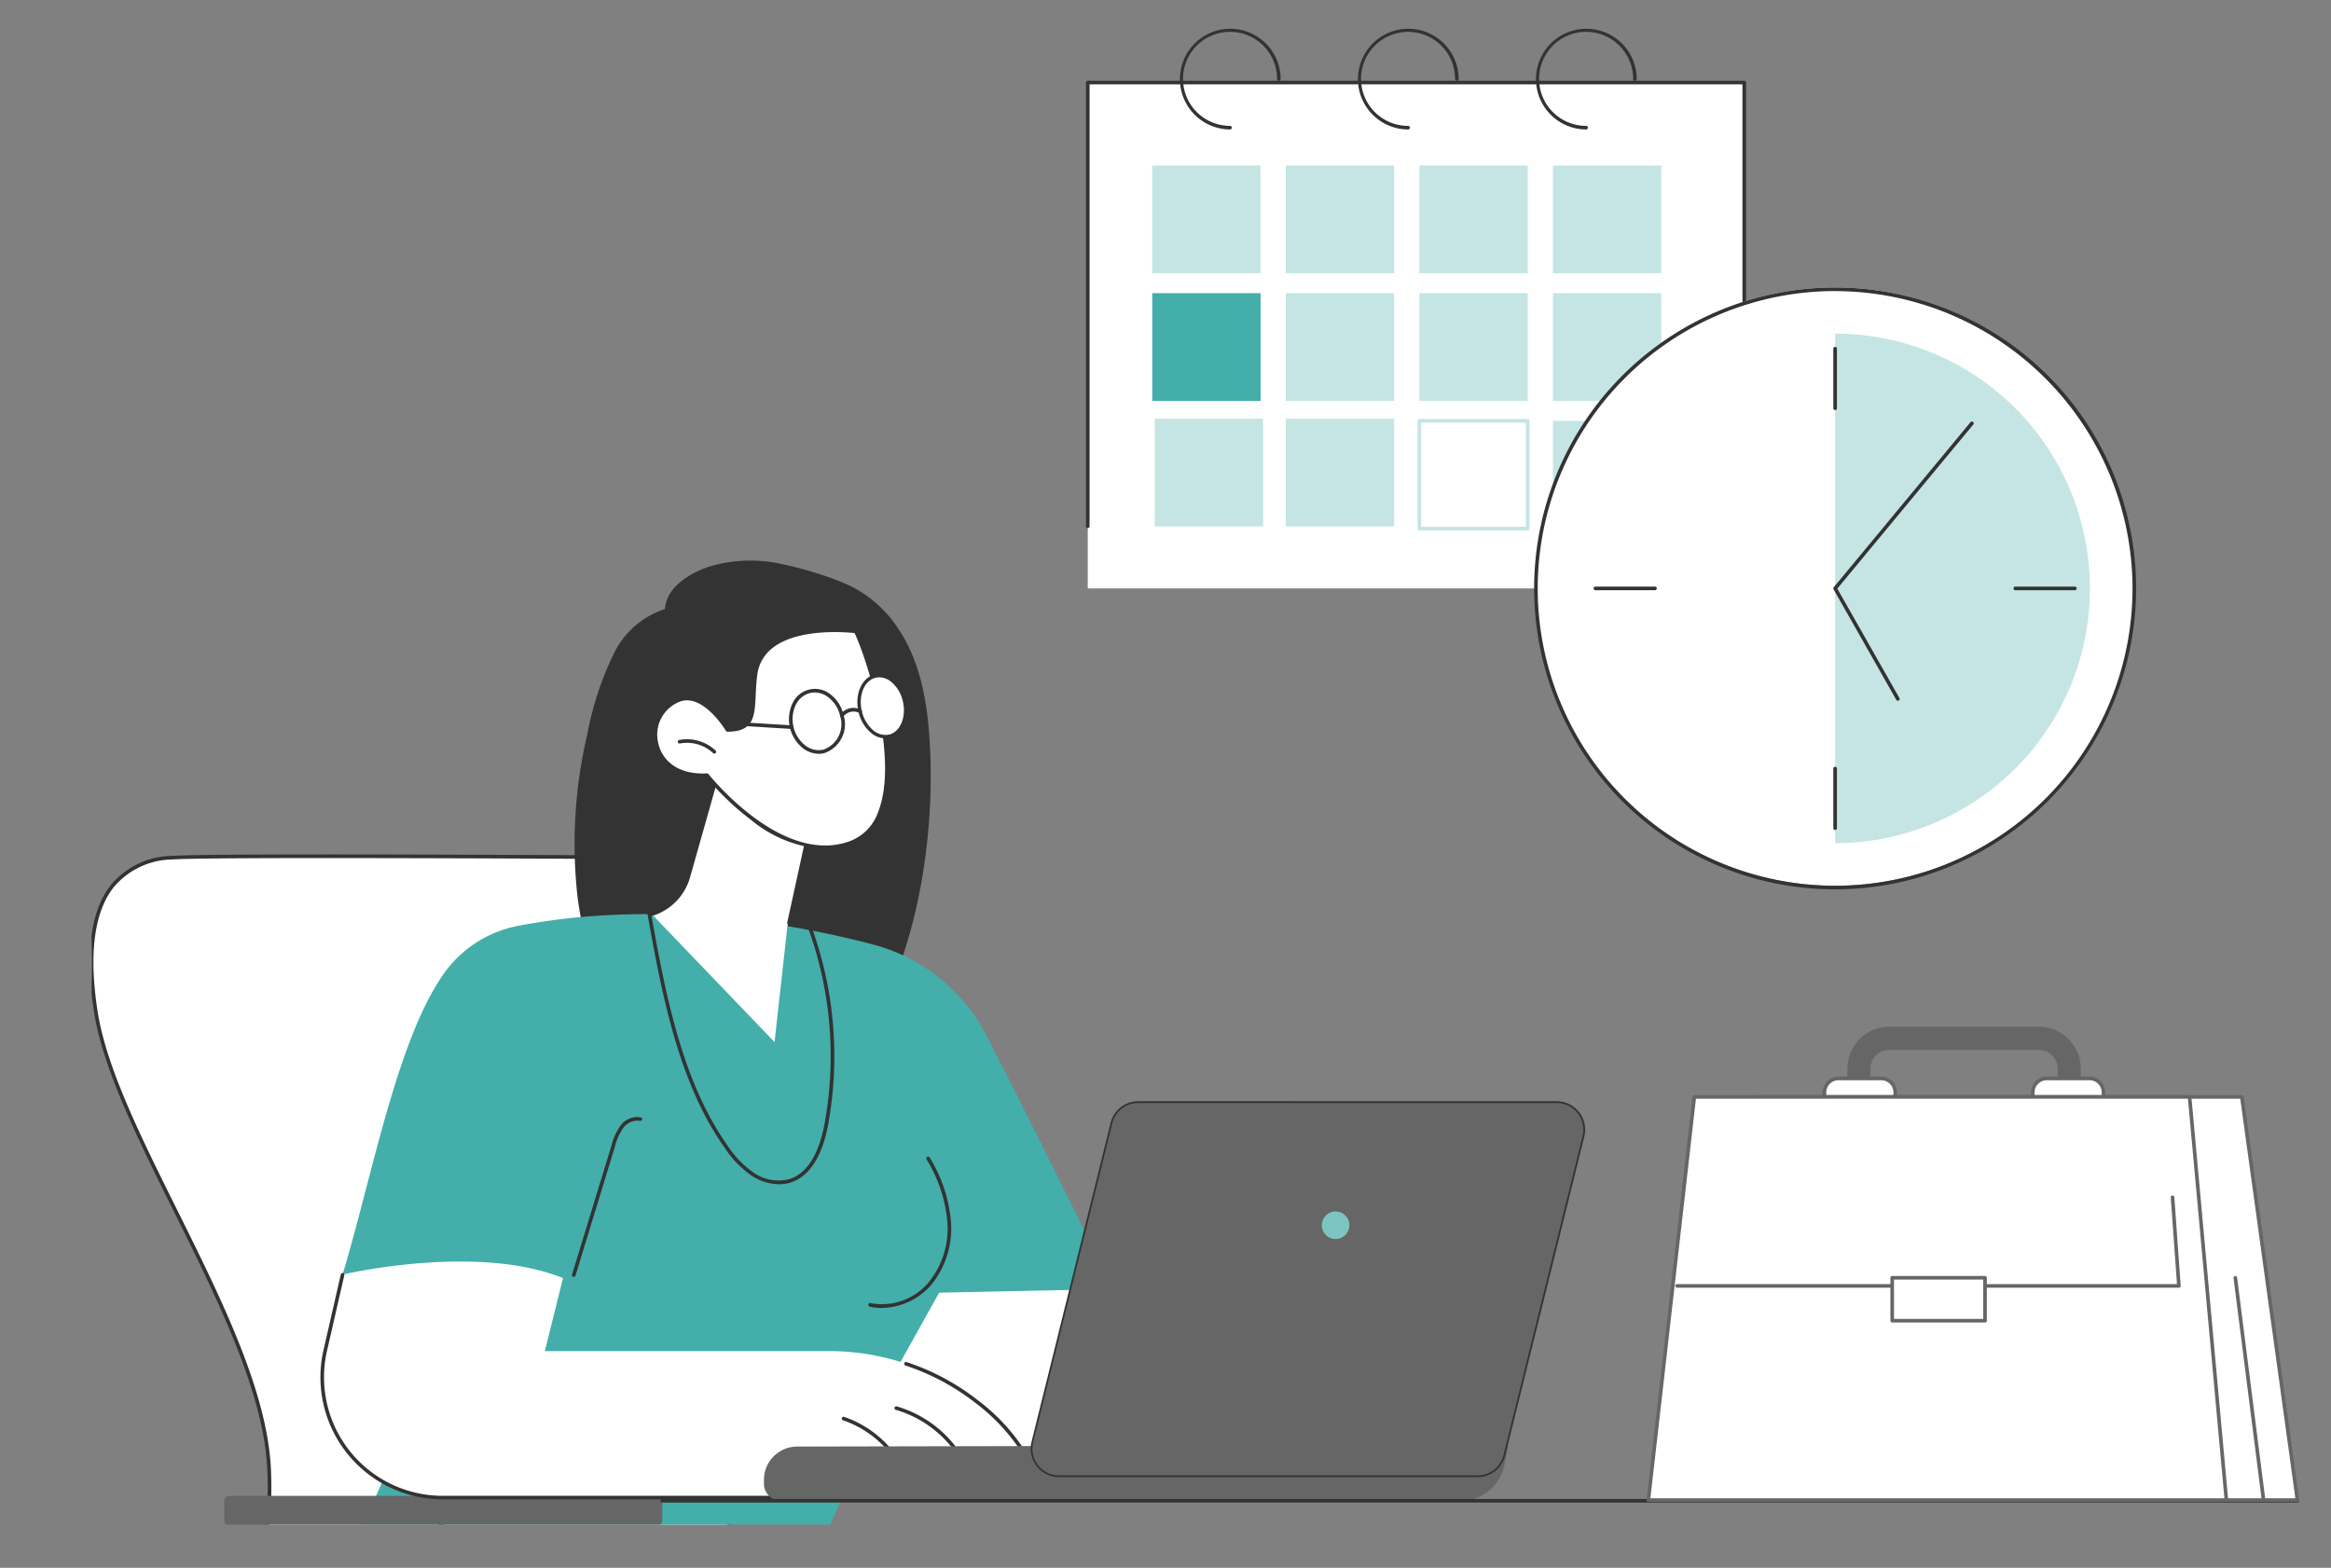
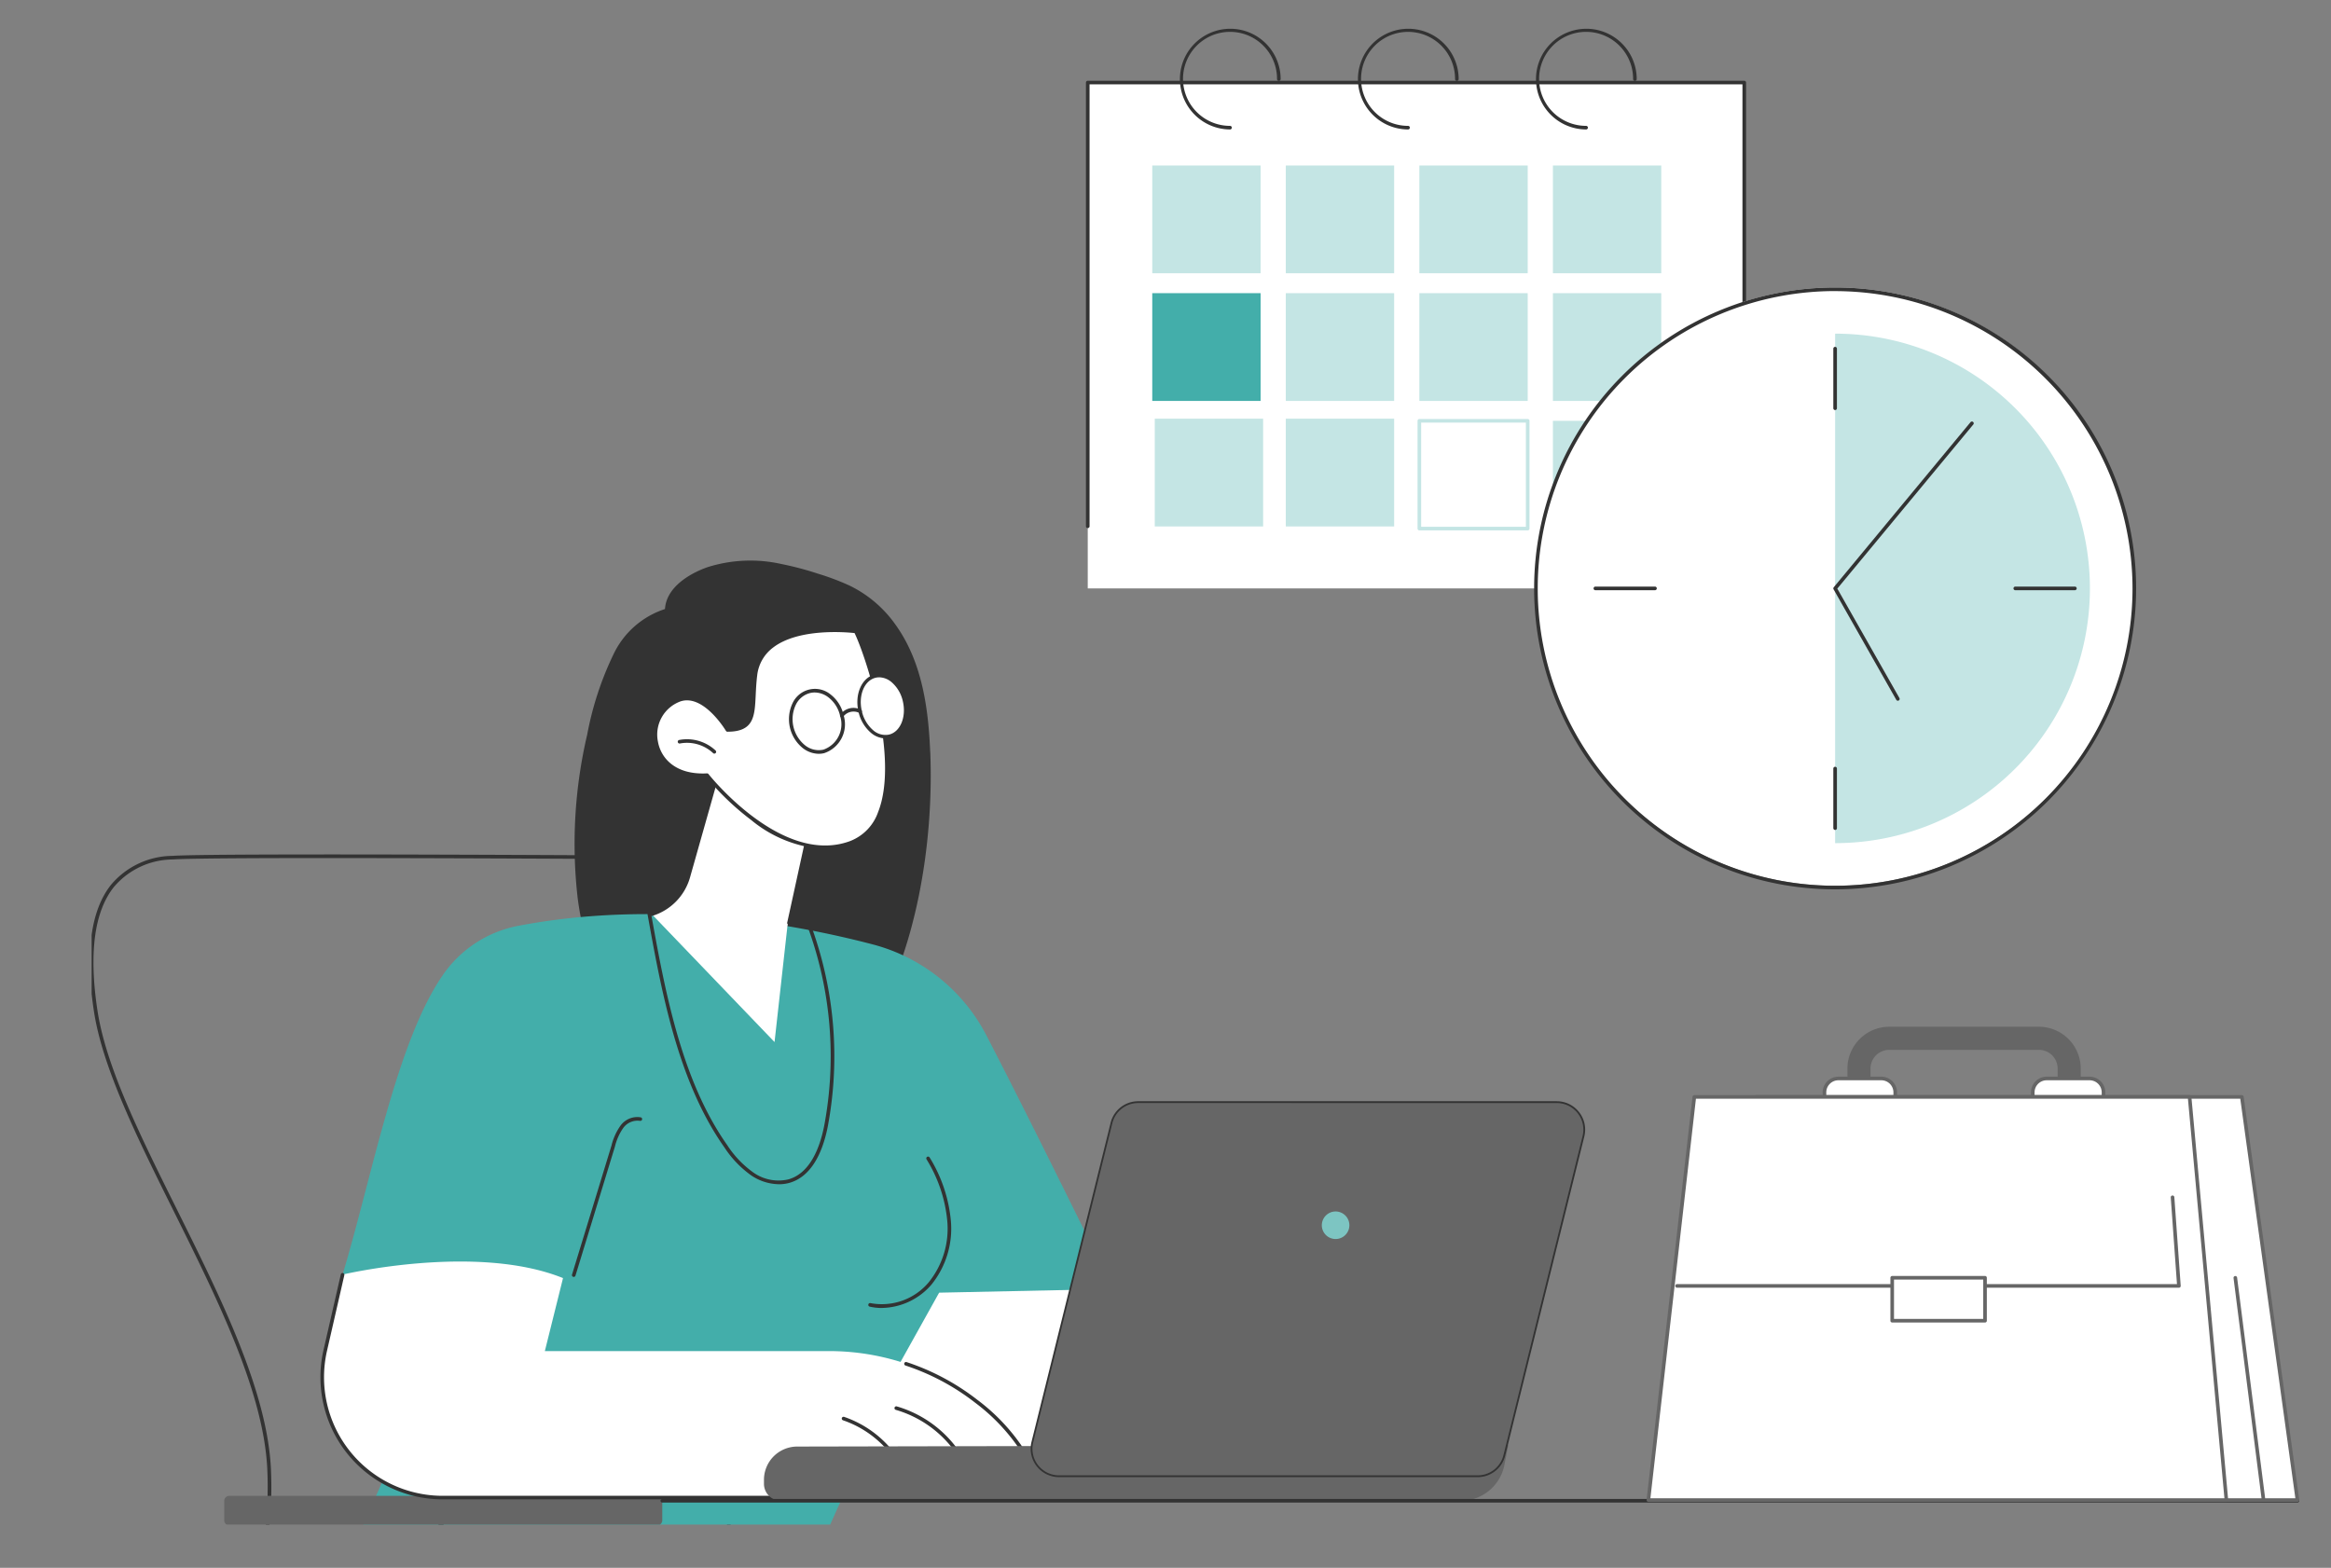
<svg xmlns="http://www.w3.org/2000/svg" width="220" height="148" viewBox="0 0 220 148">
  <rect x="0" y="0" width="220" height="148" fill="#808080" stroke="none" />
  <defs>
    <clipPath id="clip-path">
      <rect id="長方形_16001" data-name="長方形 16001" width="220" height="148" transform="translate(940 3978)" fill="#f8e1e1" />
    </clipPath>
    <clipPath id="clip-path-2">
      <rect id="長方形_16048" data-name="長方形 16048" width="141.464" height="93.65" fill="none" />
    </clipPath>
    <clipPath id="clip-path-3">
      <rect id="長方形_16066" data-name="長方形 16066" width="212.919" height="267.101" fill="none" />
    </clipPath>
  </defs>
  <g id="グループ_23187" data-name="グループ 23187" transform="translate(-940 -5206)">
    <g id="マスクグループ_14107" data-name="マスクグループ 14107" transform="translate(0 1228)" clip-path="url(#clip-path)">
      <g id="グループ_20031" data-name="グループ 20031" transform="translate(944.081 3980.722)">
        <g id="グループ_20028" data-name="グループ 20028" transform="translate(4.567 47.543)">
          <g id="グループ_20027" data-name="グループ 20027" clip-path="url(#clip-path-2)">
-             <path id="パス_26544" data-name="パス 26544" d="M130.971,1112.849H76.851s-6.047-.3-6.652-10.885,6.349-18.443,5.745-31.746-14.544-31.444-16.358-43.236,3.023-14.21,7.256-14.513,49.919,0,49.919,0l3.628,88.89h12.094s-1.058,11.943-1.512,11.489" transform="translate(-59.194 -981.773)" fill="#fff" />
            <path id="パス_26545" data-name="パス 26545" d="M129,1111.01a.2.2,0,0,1-.07-.013H74.854a5.7,5.7,0,0,1-3.212-1.516c-1.472-1.3-3.294-4-3.61-9.529-.289-5.062,1.136-9.493,2.645-14.184,1.679-5.219,3.415-10.615,3.1-17.564-.331-7.271-4.651-15.967-8.829-24.377-3.449-6.942-6.706-13.5-7.528-18.84-.853-5.542-.309-9.576,1.616-11.989a7.656,7.656,0,0,1,5.8-2.72c4.191-.3,49.475,0,49.932,0a.17.17,0,0,1,.169.163l3.622,88.727h11.931a.17.17,0,0,1,.169.185c0,.028-.255,2.866-.561,5.689-.631,5.812-.859,5.9-1.025,5.956a.2.2,0,0,1-.068.012m.094-.3h0ZM79.642,1010.485c-7.385,0-13.386.033-14.784.133a7.335,7.335,0,0,0-5.555,2.593c-1.863,2.335-2.383,6.28-1.546,11.725.814,5.289,4.06,11.823,7.5,18.741,4.193,8.441,8.53,17.17,8.864,24.513.319,7.01-1.427,12.436-3.115,17.684-1.5,4.66-2.915,9.062-2.63,14.061.308,5.39,2.06,8.019,3.476,9.276a5.49,5.49,0,0,0,3.015,1.449h54.072c.336-.75,1-7.086,1.365-11.149H118.392a.17.17,0,0,1-.17-.163l-3.622-88.728c-1.963-.013-20.949-.133-34.959-.133" transform="translate(-57.197 -979.751)" fill="#333" />
            <path id="パス_26546" data-name="パス 26546" d="M422.854,1596.261l-11.67,25.99-42.234-4.013,8.614-19.461Z" transform="translate(-345.051 -1520.645)" fill="#43aeaa" />
            <path id="パス_26547" data-name="パス 26547" d="M285.938,1856.517a.17.17,0,0,1-.17-.163,52.527,52.527,0,0,1,1.691-13.247A51.079,51.079,0,0,1,301.9,1818.04a.17.17,0,1,1,.231.249,50.739,50.739,0,0,0-14.337,24.889,52.184,52.184,0,0,0-1.684,13.162.17.17,0,0,1-.163.177h-.007" transform="translate(-268.281 -1725.271)" fill="#333" />
            <path id="パス_26548" data-name="パス 26548" d="M262.262,1797.646H221.876a.478.478,0,0,1-.478-.478v-1.829a.479.479,0,0,1,.478-.479h40.386a.479.479,0,0,1,.478.479v1.829a.478.478,0,0,1-.478.478" transform="translate(-208.883 -1703.921)" fill="#666" />
            <path id="パス_26549" data-name="パス 26549" d="M683.293,668.708c-.167-4.176-.784-8.566-3.294-12.039A11.38,11.38,0,0,0,675.664,653a23.982,23.982,0,0,0-3-1.127,29.622,29.622,0,0,0-3.412-.9,13.41,13.41,0,0,0-6.98.3c-1.736.614-3.882,1.912-4.009,3.95a8.165,8.165,0,0,0-4.859,4.272,30.147,30.147,0,0,0-2.477,7.559,45.185,45.185,0,0,0-.908,15.426c.572,4.445,2.11,8.933,5.358,12.146a16.421,16.421,0,0,0,11.481,4.53,16.593,16.593,0,0,0,6.276-1.2,10.214,10.214,0,0,0,4.6-3.405c4.16-6.951,5.92-16.982,5.566-25.841" transform="translate(-604.15 -647.996)" fill="#333" />
            <path id="パス_26550" data-name="パス 26550" d="M1011.455,1491.807H979.083l2.311-18.8,17.729-3.449Z" transform="translate(-908.109 -1403.718)" fill="#fff" />
            <path id="パス_26551" data-name="パス 26551" d="M1009.422,1489.943H977.05a.17.17,0,0,1-.169-.191l2.311-18.8a.17.17,0,0,1,.136-.146l17.729-3.449a.17.17,0,0,1,.181.084l12.333,22.25a.17.17,0,0,1-.149.253m-32.18-.34h31.891L997,1467.714l-17.486,3.4Z" transform="translate(-906.076 -1401.683)" fill="#333" />
            <path id="パス_26552" data-name="パス 26552" d="M422.44,1118.87l16.412-.346s-7.341-15.054-11.956-23.951a16.9,16.9,0,0,0-10.7-8.572c-7.639-2.006-20.407-4.264-33.48-1.76a11.162,11.162,0,0,0-7.029,4.522c-4.43,6.28-6.744,19.093-9.55,28.4l18.116.331-4.315,15.077,34.981-.2Z" transform="translate(-342.452 -1047.11)" fill="#43aeaa" />
            <path id="パス_26553" data-name="パス 26553" d="M646.913,1346.365a.167.167,0,0,1-.05-.008.17.17,0,0,1-.113-.212l3.725-12.184a5.517,5.517,0,0,1,.843-1.869,1.963,1.963,0,0,1,1.919-.792.17.17,0,1,1-.078.331,1.661,1.661,0,0,0-1.575.673,5.174,5.174,0,0,0-.784,1.756l-3.725,12.184a.17.17,0,0,1-.163.12" transform="translate(-601.41 -1276.091)" fill="#333" />
            <path id="パス_26554" data-name="パス 26554" d="M750.52,1100.522a4.805,4.805,0,0,1-2.6-.825,9.831,9.831,0,0,1-2.547-2.657c-4.432-6.279-5.967-14.832-7.32-22.378l-.021-.117a.17.17,0,1,1,.335-.06l.021.117c1.347,7.511,2.875,16.025,7.264,22.242a9.528,9.528,0,0,0,2.455,2.569,4.1,4.1,0,0,0,3.325.645c2.084-.6,2.982-3.1,3.369-5.095a35.466,35.466,0,0,0-1.6-18.84.17.17,0,1,1,.317-.123,35.82,35.82,0,0,1,1.622,19.029c-.58,2.994-1.828,4.846-3.609,5.357a3.642,3.642,0,0,1-1.005.138" transform="translate(-685.654 -1038.997)" fill="#333" />
            <path id="パス_26555" data-name="パス 26555" d="M1010.577,1394.063a5.071,5.071,0,0,1-1.145-.128.17.17,0,1,1,.077-.331,5.774,5.774,0,0,0,5.486-1.962,8.055,8.055,0,0,0,1.758-5.761,13.456,13.456,0,0,0-1.961-5.855.17.17,0,1,1,.294-.171,13.789,13.789,0,0,1,2.006,6,8.4,8.4,0,0,1-1.839,6.005,6.313,6.313,0,0,1-4.676,2.2" transform="translate(-935.994 -1320.856)" fill="#333" />
            <path id="パス_26556" data-name="パス 26556" d="M409.392,1530.53H352.515a11.361,11.361,0,0,1-11.074-13.9l1.636-7.146s12.591-2.981,20.808.331l-1.715,6.891h26.666a22.788,22.788,0,0,1,14.034,4.714,18.522,18.522,0,0,1,6.52,9.106" transform="translate(-319.395 -1439.431)" fill="#fff" />
            <path id="パス_26557" data-name="パス 26557" d="M407.372,1543.4H350.5a11.531,11.531,0,0,1-11.24-14.1l1.636-7.146a.17.17,0,0,1,.331.076l-1.636,7.146a11.191,11.191,0,0,0,10.909,13.689H407.14a18.3,18.3,0,0,0-6.393-8.8,21.8,21.8,0,0,0-6.564-3.5.17.17,0,0,1,.107-.323,22.148,22.148,0,0,1,6.666,3.553,18.585,18.585,0,0,1,6.578,9.19.17.17,0,0,1-.162.22" transform="translate(-317.375 -1452.129)" fill="#333" />
            <path id="パス_26558" data-name="パス 26558" d="M1048.383,1691.824a.17.17,0,0,1-.157-.106,10.517,10.517,0,0,0-6.749-6.033.17.17,0,1,1,.092-.327,10.862,10.862,0,0,1,6.971,6.232.17.17,0,0,1-.157.234" transform="translate(-965.573 -1602.861)" fill="#333" />
            <path id="パス_26559" data-name="パス 26559" d="M982.856,1703.756a.17.17,0,0,1-.155-.1,9.741,9.741,0,0,0-5.706-5.185.17.17,0,1,1,.108-.322,10.086,10.086,0,0,1,5.908,5.369.17.17,0,0,1-.155.239" transform="translate(-906.074 -1614.662)" fill="#333" />
            <path id="パス_26560" data-name="パス 26560" d="M757.147,908.677l-1.216,10.939-11.59-12.074a5.164,5.164,0,0,0,3.458-3.533l3.153-11.15,8.771,4.4Z" transform="translate(-691.478 -871.514)" fill="#fff" />
            <path id="パス_26561" data-name="パス 26561" d="M755.258,906.511a.173.173,0,0,1-.036,0,.17.17,0,0,1-.13-.2l2.4-10.982-8.469-4.252-3.1,10.952a5.313,5.313,0,0,1-3.572,3.649.17.17,0,0,1-.1-.325,4.973,4.973,0,0,0,3.345-3.416l3.153-11.15a.17.17,0,0,1,.24-.106l8.771,4.4a.17.17,0,0,1,.09.188l-2.43,11.111a.17.17,0,0,1-.166.134" transform="translate(-689.443 -869.482)" fill="#333" />
            <path id="パス_26562" data-name="パス 26562" d="M755.761,745.251s-2.125-3.59-4.453-2.866c-3.547,1.1-3.318,7.443,2.528,7.138,0,0,6.916,8.835,13.551,6.383s1.769-17.393.482-19.955c0,0-8.814-1.174-9.472,4.14-.383,3.091.36,5.159-2.636,5.159" transform="translate(-695.753 -726.611)" fill="#fff" />
            <path id="パス_26563" data-name="パス 26563" d="M762.936,754.411a11.948,11.948,0,0,1-6.958-2.729,25.568,25.568,0,0,1-4.264-4.074c-3.153.132-4.593-1.6-4.893-3.276a3.662,3.662,0,0,1,2.393-4.2c2.249-.7,4.248,2.3,4.6,2.857,2.083-.032,2.136-1.138,2.23-3.122.027-.564.057-1.2.142-1.888a4.128,4.128,0,0,1,1.622-2.855c2.734-2.111,7.826-1.461,8.042-1.432a.17.17,0,0,1,.13.092c1.035,2.06,4.353,11.981,2.278,17.243a4.849,4.849,0,0,1-2.853,2.948,7.066,7.066,0,0,1-2.466.434m-11.144-7.147a.17.17,0,0,1,.134.065c.068.087,6.916,8.709,13.358,6.328a4.523,4.523,0,0,0,2.654-2.753c2.008-5.092-1.161-14.684-2.225-16.884-.7-.077-5.271-.5-7.7,1.375a3.8,3.8,0,0,0-1.492,2.628c-.083.671-.113,1.3-.14,1.862-.095,2-.164,3.446-2.665,3.446a.17.17,0,0,1-.146-.083c-.021-.035-2.084-3.466-4.256-2.79a3.333,3.333,0,0,0-2.159,3.814c.277,1.549,1.641,3.147,4.627,2.992h.009" transform="translate(-693.709 -724.522)" fill="#333" />
            <path id="パス_26564" data-name="パス 26564" d="M779.526,870.514a.17.17,0,0,1-.117-.047,3.608,3.608,0,0,0-3.142-.907.17.17,0,0,1-.067-.333,3.955,3.955,0,0,1,3.443.994.17.17,0,0,1-.117.293" transform="translate(-720.753 -849.639)" fill="#333" />
            <path id="パス_26565" data-name="パス 26565" d="M919.14,812.116a2.472,2.472,0,1,1-3.026-2.293,2.707,2.707,0,0,1,3.026,2.293" transform="translate(-848.335 -794.836)" fill="#fff" />
            <path id="パス_26566" data-name="パス 26566" d="M914.923,813.69a2.487,2.487,0,0,1-1.5-.533,3.511,3.511,0,0,1-.979-4.23,2.327,2.327,0,0,1,3.6-.834,3.384,3.384,0,0,1,1.221,1.946,2.878,2.878,0,0,1-1.839,3.593,2.24,2.24,0,0,1-.5.058m-.383-5.789a1.886,1.886,0,0,0-.426.049,2.065,2.065,0,0,0-1.369,1.131,3.173,3.173,0,0,0,.88,3.806,2.066,2.066,0,0,0,1.726.414,2.542,2.542,0,0,0,1.584-3.185,3.042,3.042,0,0,0-1.1-1.751,2.153,2.153,0,0,0-1.3-.463" transform="translate(-846.296 -792.798)" fill="#333" />
            <path id="パス_26567" data-name="パス 26567" d="M1002.22,793.763c.363,1.569-.28,3.058-1.437,3.326s-2.388-.788-2.751-2.357.28-3.058,1.437-3.326,2.388.788,2.751,2.357" transform="translate(-925.502 -777.851)" fill="#fff" />
            <path id="パス_26568" data-name="パス 26568" d="M998.515,795.373a2.179,2.179,0,0,1-1.41-.57,3.648,3.648,0,0,1-1.13-1.953c-.382-1.653.316-3.23,1.557-3.517a2.058,2.058,0,0,1,1.813.524,3.648,3.648,0,0,1,1.13,1.953c.382,1.652-.316,3.23-1.557,3.517a1.782,1.782,0,0,1-.4.046m-.583-5.766a1.456,1.456,0,0,0-.329.037c-1.069.247-1.66,1.653-1.317,3.134a3.327,3.327,0,0,0,1.026,1.782,1.746,1.746,0,0,0,1.533.455c1.069-.247,1.66-1.653,1.317-3.134a3.327,3.327,0,0,0-1.026-1.782,1.867,1.867,0,0,0-1.2-.493" transform="translate(-923.6 -775.934)" fill="#333" />
            <path id="パス_26569" data-name="パス 26569" d="M974.848,831.492a.17.17,0,0,1-.131-.278,1.538,1.538,0,0,1,1.943-.437.17.17,0,0,1-.173.293,1.226,1.226,0,0,0-1.508.361.169.169,0,0,1-.131.062" transform="translate(-904.043 -814.042)" fill="#333" />
-             <path id="パス_26570" data-name="パス 26570" d="M840.171,847.994h-.011l-6.126-.378a.17.17,0,1,1,.021-.339l6.126.378a.17.17,0,0,1-.01.34" transform="translate(-774.104 -829.448)" fill="#333" />
+             <path id="パス_26570" data-name="パス 26570" d="M840.171,847.994h-.011l-6.126-.378a.17.17,0,1,1,.021-.339a.17.17,0,0,1-.01.34" transform="translate(-774.104 -829.448)" fill="#333" />
            <path id="パス_26571" data-name="パス 26571" d="M947.19,1738.041H883.3a1.6,1.6,0,0,1-1.6-1.6v-.376a3.141,3.141,0,0,1,3.141-3.141l67.112-.141-.4,2.025a4.2,4.2,0,0,1-4.372,3.229" transform="translate(-818.245 -1646.637)" fill="#666" />
            <path id="パス_26572" data-name="パス 26572" d="M1251.024,1348.481h-39.507a2.6,2.6,0,0,1-2.521-3.222l7.467-30.122a2.6,2.6,0,0,1,2.521-1.972h39.508a2.6,2.6,0,0,1,2.521,3.221l-7.467,30.122a2.6,2.6,0,0,1-2.521,1.972" transform="translate(-1120.211 -1259.392)" fill="#666" />
            <path id="パス_26573" data-name="パス 26573" d="M1250.008,1347.549H1210.5a2.682,2.682,0,0,1-2.6-3.327l7.467-30.122a2.677,2.677,0,0,1,2.6-2.036h39.508a2.682,2.682,0,0,1,2.6,3.327l-7.467,30.122a2.677,2.677,0,0,1-2.6,2.037m-32.041-35.316a2.507,2.507,0,0,0-2.438,1.908l-7.467,30.122a2.511,2.511,0,0,0,2.438,3.116h39.507a2.508,2.508,0,0,0,2.438-1.907l7.467-30.122a2.512,2.512,0,0,0-2.438-3.116Z" transform="translate(-1119.195 -1258.375)" fill="#333" />
            <path id="パス_26574" data-name="パス 26574" d="M1566.522,1448.208a1.3,1.3,0,1,1-1.3-1.3,1.3,1.3,0,0,1,1.3,1.3" transform="translate(-1447.816 -1382.812)" fill="#7dc5c2" />
          </g>
        </g>
        <g id="グループ_20030" data-name="グループ 20030" transform="translate(0 -0.002)">
          <g id="グループ_20029" data-name="グループ 20029" transform="translate(0 0)" clip-path="url(#clip-path-3)">
            <path id="パス_26575" data-name="パス 26575" d="M909.521,1799.022H755.2a.17.17,0,1,1,0-.34H909.521a.17.17,0,1,1,0,.34" transform="translate(-696.772 -1659.903)" fill="#333" />
            <path id="パス_26576" data-name="パス 26576" d="M2209.143,1228.516v-3.609a1.767,1.767,0,0,1,1.765-1.765h14.13a1.767,1.767,0,0,1,1.765,1.765v3.609h2.179v-3.609a3.949,3.949,0,0,0-3.944-3.944h-14.13a3.948,3.948,0,0,0-3.944,3.944v3.609Z" transform="translate(-2036.684 -1126.759)" fill="#666" />
            <path id="パス_26577" data-name="パス 26577" d="M2184.265,1288.521h-4.054a1.315,1.315,0,0,1-1.311-1.311v-1.665a1.315,1.315,0,0,1,1.311-1.311h4.054a1.315,1.315,0,0,1,1.311,1.311v1.665a1.315,1.315,0,0,1-1.311,1.311" transform="translate(-2010.786 -1185.148)" fill="#fff" />
            <path id="パス_26578" data-name="パス 26578" d="M2182.23,1286.658h-4.054a1.483,1.483,0,0,1-1.481-1.481v-1.665a1.483,1.483,0,0,1,1.481-1.481h4.054a1.483,1.483,0,0,1,1.481,1.481v1.665a1.483,1.483,0,0,1-1.481,1.481m-4.054-4.287a1.143,1.143,0,0,0-1.141,1.141v1.665a1.143,1.143,0,0,0,1.141,1.141h4.054a1.143,1.143,0,0,0,1.142-1.141v-1.665a1.143,1.143,0,0,0-1.142-1.141Z" transform="translate(-2008.751 -1183.115)" fill="#666" />
            <path id="パス_26579" data-name="パス 26579" d="M2439.093,1288.521h-4.054a1.315,1.315,0,0,1-1.312-1.311v-1.665a1.315,1.315,0,0,1,1.312-1.311h4.054a1.315,1.315,0,0,1,1.311,1.311v1.665a1.315,1.315,0,0,1-1.311,1.311" transform="translate(-2245.951 -1185.148)" fill="#fff" />
            <path id="パス_26580" data-name="パス 26580" d="M2437.058,1286.658H2433a1.483,1.483,0,0,1-1.481-1.481v-1.665a1.483,1.483,0,0,1,1.481-1.481h4.054a1.483,1.483,0,0,1,1.481,1.481v1.665a1.483,1.483,0,0,1-1.481,1.481m-4.054-4.287a1.143,1.143,0,0,0-1.141,1.141v1.665a1.143,1.143,0,0,0,1.141,1.141h4.054a1.143,1.143,0,0,0,1.141-1.141v-1.665a1.143,1.143,0,0,0-1.141-1.141Z" transform="translate(-2243.917 -1183.115)" fill="#666" />
            <path id="パス_26581" data-name="パス 26581" d="M2104.911,1344.88h-54.552l3.474-38.052h45.833Z" transform="translate(-1892.162 -1205.999)" fill="#fff" />
            <path id="パス_26582" data-name="パス 26582" d="M2102.877,1343.015h-54.552a.17.17,0,0,1-.169-.185l3.474-38.052a.17.17,0,0,1,.17-.155h45.834a.17.17,0,0,1,.168.147l5.245,38.052a.17.17,0,0,1-.168.193m-54.366-.34h54.171l-5.2-37.712h-45.53Z" transform="translate(-1890.128 -1203.964)" fill="#666" />
            <path id="パス_26583" data-name="パス 26583" d="M2682.077,1547.184a.17.17,0,0,1-.169-.149l-2.665-20.982a.17.17,0,0,1,.337-.043l2.665,20.982a.17.17,0,0,1-.147.19h-.021" transform="translate(-2472.523 -1408.133)" fill="#666" />
            <path id="パス_26584" data-name="パス 26584" d="M2018.044,1344.88h-54.552l4.335-38.052h46.743Z" transform="translate(-1811.997 -1205.999)" fill="#fff" />
            <path id="パス_26585" data-name="パス 26585" d="M2016.01,1343.015h-54.553a.17.17,0,0,1-.169-.189l4.335-38.052a.17.17,0,0,1,.169-.151h46.743a.17.17,0,0,1,.169.155l3.474,38.052a.17.17,0,0,1-.169.185m-54.362-.34h54.176l-3.443-37.712h-46.436Z" transform="translate(-1809.963 -1203.964)" fill="#666" />
            <path id="パス_26586" data-name="パス 26586" d="M2043.9,1436.167h-47.364a.17.17,0,0,1,0-.34h47.182l-.587-8.177a.17.17,0,1,1,.339-.024l.6,8.36a.169.169,0,0,1-.17.182" transform="translate(-1842.336 -1317.33)" fill="#666" />
            <rect id="長方形_16049" data-name="長方形 16049" width="8.761" height="4.054" transform="translate(174.506 117.899)" fill="#fff" />
            <path id="パス_26587" data-name="パス 26587" d="M2268.473,1530.256h-8.761a.17.17,0,0,1-.17-.17v-4.054a.17.17,0,0,1,.17-.17h8.761a.17.17,0,0,1,.17.17v4.054a.17.17,0,0,1-.17.17m-8.592-.34h8.422V1526.2h-8.422Z" transform="translate(-2085.206 -1408.133)" fill="#666" />
            <rect id="長方形_16050" data-name="長方形 16050" width="61.961" height="47.753" transform="translate(98.581 5.072)" fill="#fff" />
            <path id="パス_26588" data-name="パス 26588" d="M1337.62,105.756a.17.17,0,0,1-.17-.17V63.868h-61.621v41.719a.17.17,0,0,1-.34,0V63.7a.17.17,0,0,1,.17-.17h61.961a.17.17,0,0,1,.17.17v41.889a.17.17,0,0,1-.17.17" transform="translate(-1177.078 -58.626)" fill="#333" />
            <path id="パス_26589" data-name="パス 26589" d="M1830.162,9.5a4.753,4.753,0,1,1,4.776-4.753.17.17,0,0,1-.34,0,4.437,4.437,0,1,0-4.436,4.413.17.17,0,0,1,0,.34" transform="translate(-1684.546 0.001)" fill="#333" />
            <path id="パス_26590" data-name="パス 26590" d="M1612.386,9.5a4.753,4.753,0,1,1,4.776-4.753.17.17,0,0,1-.34,0,4.436,4.436,0,1,0-4.436,4.413.17.17,0,0,1,0,.34" transform="translate(-1483.574 0.001)" fill="#333" />
            <path id="パス_26591" data-name="パス 26591" d="M1394.608,9.5a4.753,4.753,0,1,1,4.777-4.753.17.17,0,0,1-.34,0,4.437,4.437,0,1,0-4.437,4.413.17.17,0,0,1,0,.34" transform="translate(-1282.599 0.001)" fill="#333" />
            <rect id="長方形_16052" data-name="長方形 16052" width="10.226" height="10.173" transform="translate(142.482 12.901)" fill="#c4e5e4" />
            <rect id="長方形_16053" data-name="長方形 16053" width="10.226" height="10.173" transform="translate(129.878 12.901)" fill="#c4e5e4" />
            <rect id="長方形_16054" data-name="長方形 16054" width="10.226" height="10.173" transform="translate(117.273 12.901)" fill="#c4e5e4" />
            <rect id="長方形_16055" data-name="長方形 16055" width="10.226" height="10.173" transform="translate(104.669 12.901)" fill="#c4e5e4" />
            <rect id="長方形_16057" data-name="長方形 16057" width="10.226" height="10.173" transform="translate(142.482 24.954)" fill="#c4e5e4" />
            <rect id="長方形_16058" data-name="長方形 16058" width="10.226" height="10.173" transform="translate(129.878 24.954)" fill="#c4e5e4" />
            <rect id="長方形_16059" data-name="長方形 16059" width="10.226" height="10.173" transform="translate(117.273 24.954)" fill="#c4e5e4" />
            <rect id="長方形_16060" data-name="長方形 16060" width="10.226" height="10.173" transform="translate(117.273 36.803)" fill="#c4e5e4" />
            <rect id="長方形_16061" data-name="長方形 16061" width="10.226" height="10.173" transform="translate(104.907 36.803)" fill="#c4e5e4" />
            <rect id="長方形_16062" data-name="長方形 16062" width="10.226" height="10.173" transform="translate(104.669 24.954)" fill="#43aeaa" />
            <rect id="長方形_16064" data-name="長方形 16064" width="10.226" height="10.173" transform="translate(142.482 37.005)" fill="#c4e5e4" />
            <rect id="長方形_16065" data-name="長方形 16065" width="10.226" height="10.173" transform="translate(129.878 37.005)" fill="#fff" />
            <path id="パス_26592" data-name="パス 26592" d="M1691.514,487.927h-10.225a.17.17,0,0,1-.17-.17V477.584a.17.17,0,0,1,.17-.17h10.225a.17.17,0,0,1,.17.17v10.173a.17.17,0,0,1-.17.17m-10.055-.34h9.885v-9.833h-9.885Z" transform="translate(-1551.411 -440.579)" fill="#c4e5e4" />
            <path id="パス_26593" data-name="パス 26593" d="M1882.4,346.9a28.238,28.238,0,1,1-28.238-28.238A28.238,28.238,0,0,1,1882.4,346.9" transform="translate(-1685.045 -294.244)" fill="#fff" />
            <path id="パス_26594" data-name="パス 26594" d="M1852.13,373.272a28.408,28.408,0,1,1,28.408-28.408,28.44,28.44,0,0,1-28.408,28.408m0-56.476a28.068,28.068,0,1,0,28.068,28.068A28.1,28.1,0,0,0,1852.13,316.8" transform="translate(-1683.012 -292.039)" fill="#333" />
            <path id="パス_26595" data-name="パス 26595" d="M2191.91,397.01V372.961a24.047,24.047,0,0,1,0,48.095Z" transform="translate(-2022.792 -344.185)" fill="#c4e5e4" />
            <path id="パス_26596" data-name="パス 26596" d="M2189.876,395.1a.17.17,0,0,1-.17-.17v-5.626a.17.17,0,1,1,.34,0v5.626a.17.17,0,0,1-.17.17" transform="translate(-2020.758 -359.111)" fill="#333" />
            <path id="パス_26597" data-name="パス 26597" d="M2189.876,908.792a.17.17,0,0,1-.17-.17V903a.17.17,0,0,1,.34,0v5.626a.17.17,0,0,1-.17.17" transform="translate(-2020.758 -833.168)" fill="#333" />
            <path id="パス_26598" data-name="パス 26598" d="M1902.2,682.781h-5.626a.17.17,0,0,1,0-.34h5.626a.17.17,0,1,1,0,.34" transform="translate(-1750.083 -629.787)" fill="#333" />
            <path id="パス_26599" data-name="パス 26599" d="M2415.888,682.781h-5.626a.17.17,0,0,1,0-.34h5.626a.17.17,0,0,1,0,.34" transform="translate(-2224.14 -629.787)" fill="#333" />
            <path id="パス_26600" data-name="パス 26600" d="M2195.795,506.8a.17.17,0,0,1-.148-.086l-5.919-10.431a.17.17,0,0,1,.017-.192l12.91-15.585a.17.17,0,0,1,.262.217l-12.836,15.495,5.862,10.329a.17.17,0,0,1-.148.254" transform="translate(-2020.757 -443.374)" fill="#333" />
          </g>
        </g>
      </g>
    </g>
  </g>
</svg>